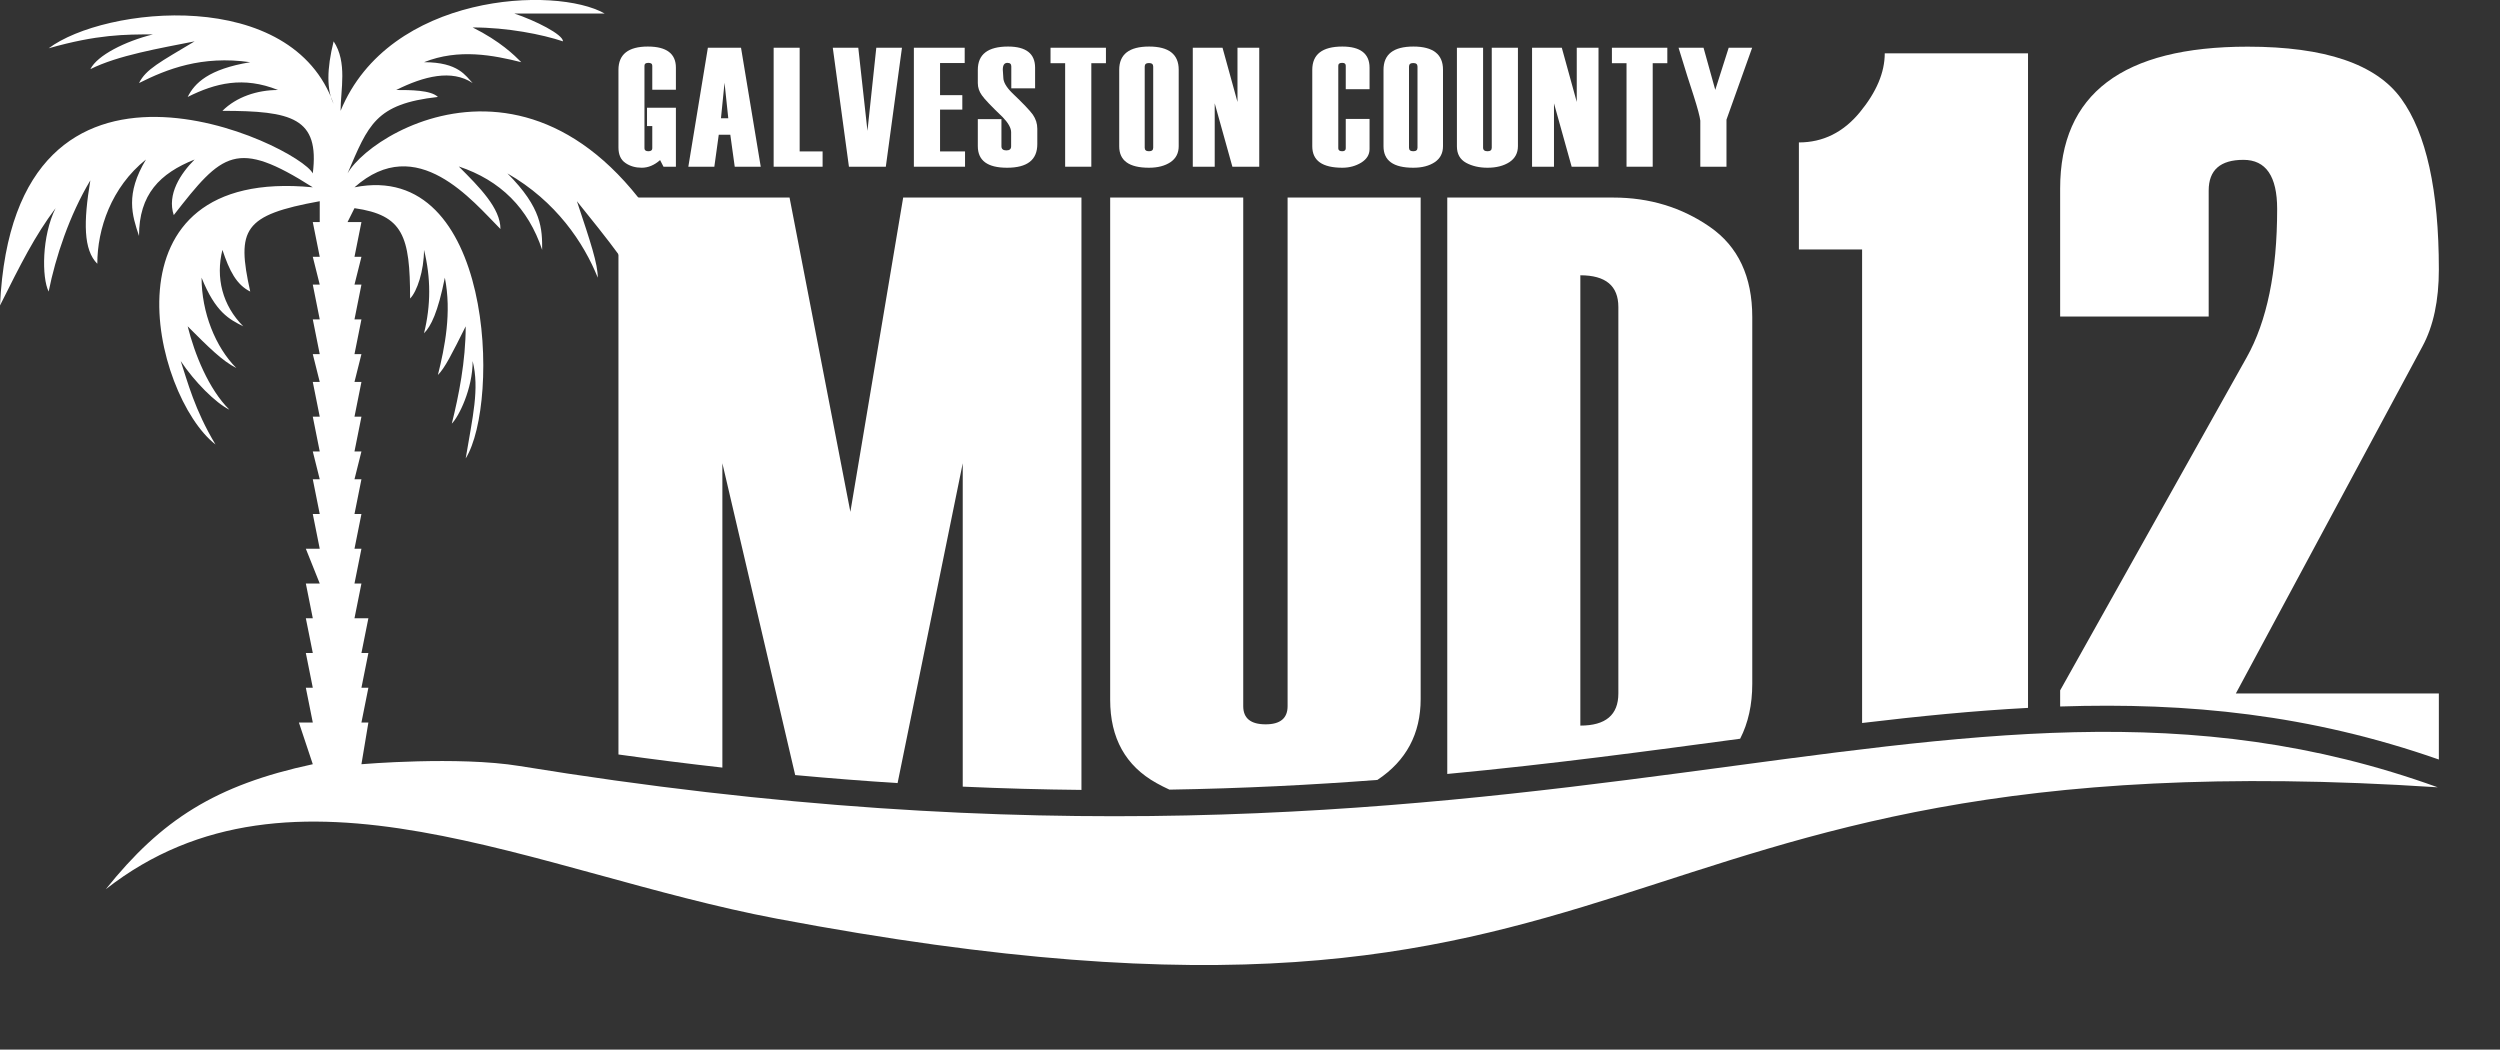
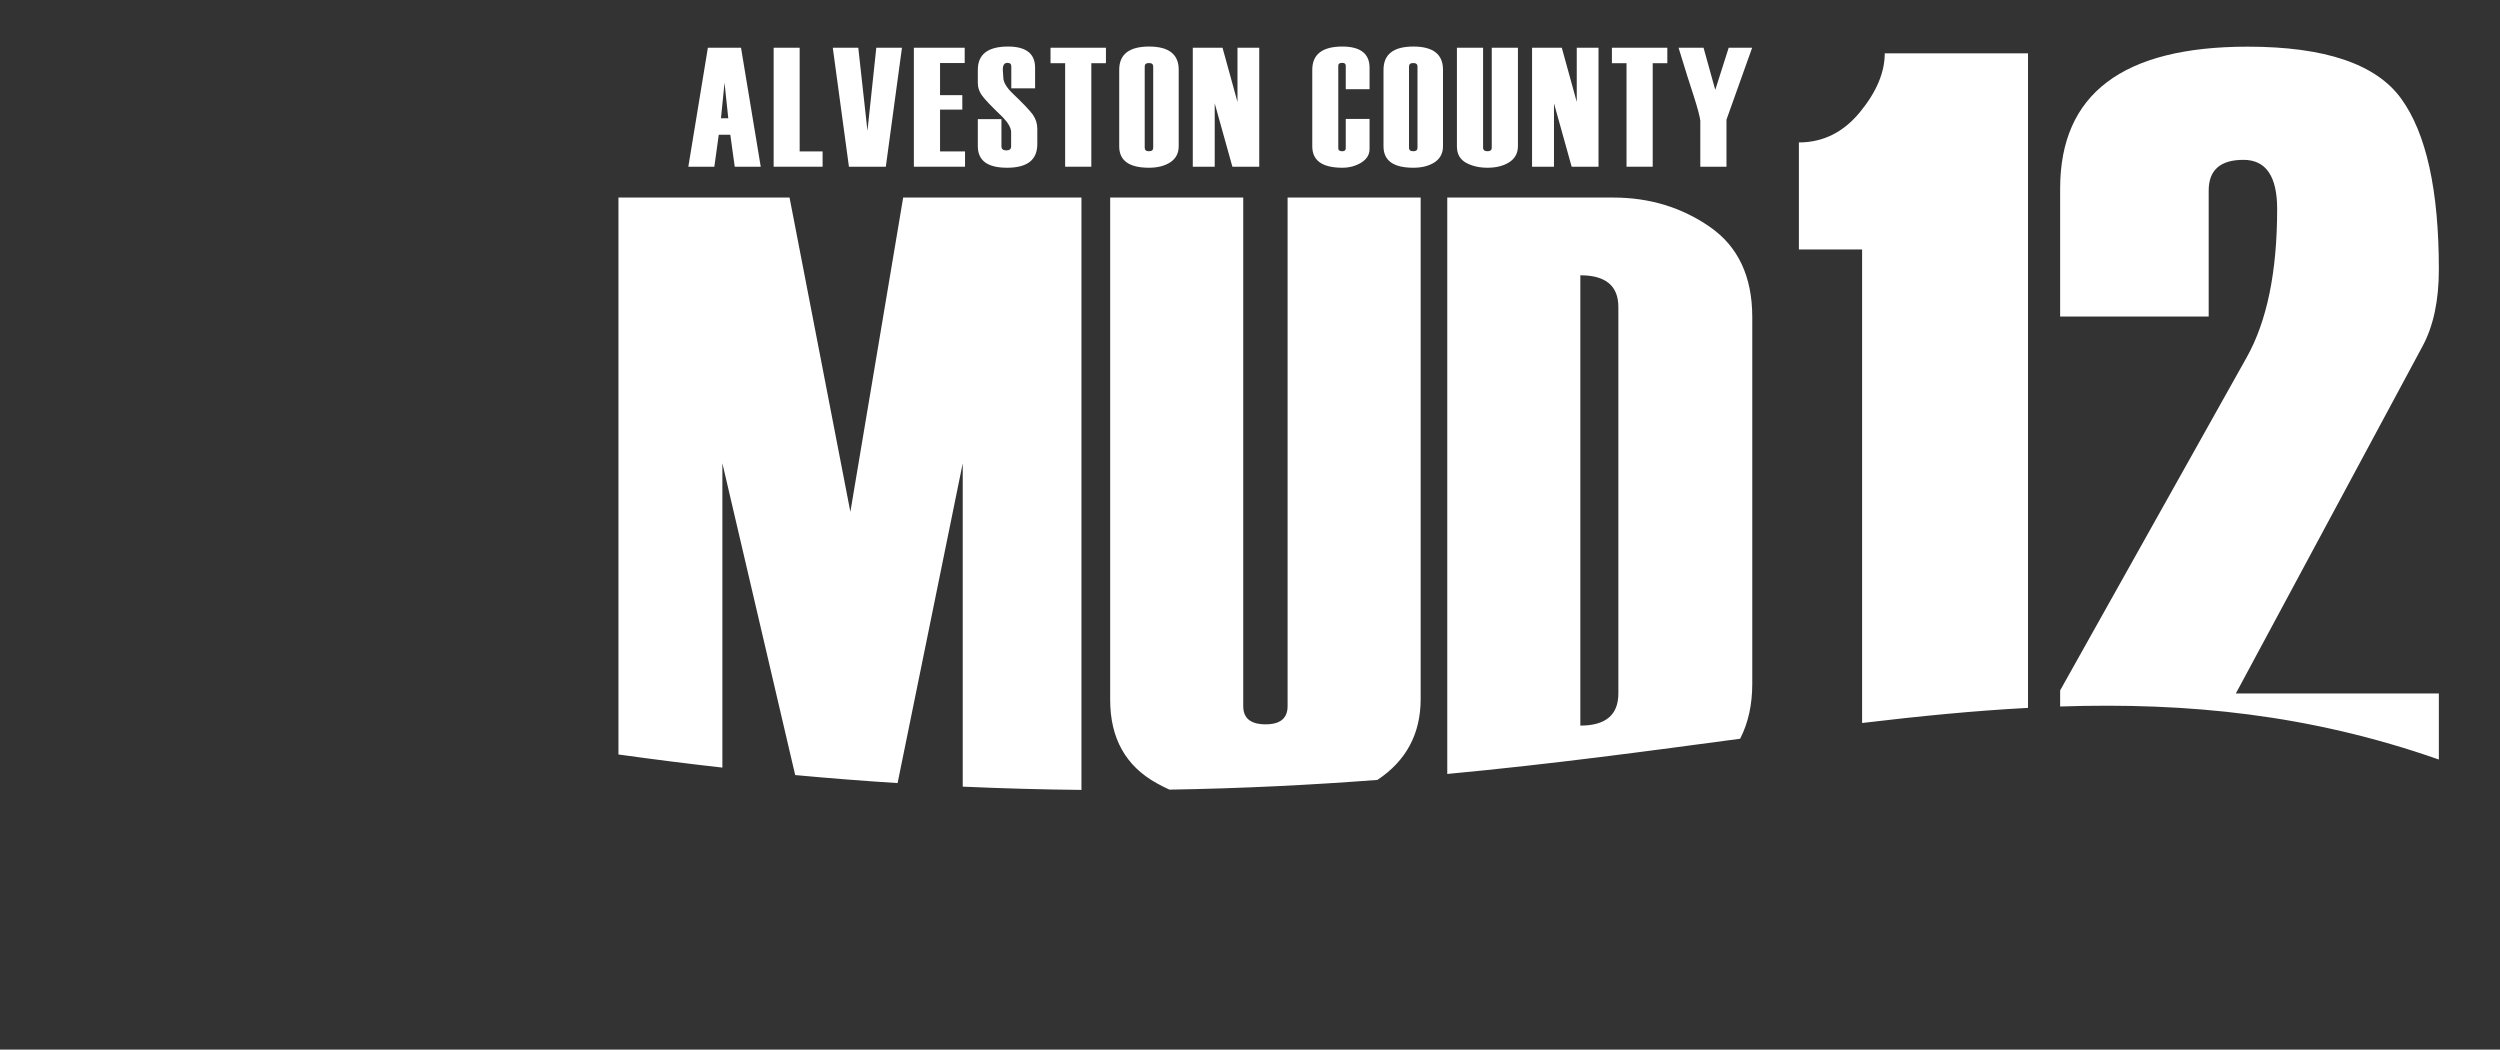
<svg xmlns="http://www.w3.org/2000/svg" width="100%" height="100%" viewBox="0 0 262 110" version="1.1" xml:space="preserve" style="fill-rule:evenodd;clip-rule:evenodd;stroke-linejoin:round;stroke-miterlimit:2;">
  <rect x="0" y="0" width="262" height="110" fill="#333333" stroke="none" />
  <g transform="matrix(1,0,0,1,-285.885,-220.687)">
    <g transform="matrix(0.205,0,0,0.205,285.883,211.267)">
-       <path d="M265.676,437.561C234.087,432.408 184.779,436.637 184.779,436.637L188.334,415.317L184.779,415.317L188.334,397.551L184.779,397.551L188.334,379.785L184.779,379.785L188.334,362.019L181.228,362.019L184.783,344.253L181.228,344.253L184.783,326.487L181.228,326.487L184.783,308.721L181.228,308.721L184.783,290.955L181.228,290.955L184.783,276.74L181.228,276.74L184.783,258.974L181.228,258.974L184.783,241.208L181.228,241.208L184.783,226.993L181.228,226.993L184.783,209.227L181.228,209.227L184.783,191.461L181.228,191.461L184.783,177.246L181.228,177.246L184.783,159.48L177.678,159.48L181.232,152.375C206.107,155.93 209.658,166.59 209.658,198.566C213.213,195.011 216.764,184.351 216.764,173.691C220.318,187.906 220.318,202.117 216.764,216.332C220.318,212.777 223.869,205.672 227.424,187.906C230.978,205.672 227.424,223.437 223.869,237.652C227.424,234.097 230.975,226.992 238.084,212.777C238.084,230.543 234.529,248.308 230.979,262.523C234.533,258.968 241.639,244.757 241.639,230.543C245.193,244.758 241.639,258.969 238.084,280.289C255.85,251.863 252.299,127.499 181.232,141.709C213.212,113.283 241.638,148.814 255.853,163.029C255.853,152.369 245.193,141.709 234.533,131.049C255.853,138.154 270.064,152.369 277.174,173.69C277.174,163.03 277.174,152.37 259.408,134.604C284.283,148.819 298.494,170.135 305.599,187.905C305.599,180.799 302.044,170.139 294.939,148.819C309.154,166.585 326.919,187.905 334.025,205.671C334.025,198.565 326.919,177.245 316.259,163.03C330.474,177.245 344.685,191.456 362.45,212.776C298.489,49.326 191.89,109.726 177.68,134.604C188.34,109.729 191.895,99.073 223.871,95.518C220.316,91.963 209.656,91.963 202.551,91.963C216.766,84.858 230.977,81.303 241.637,88.409C238.082,84.854 234.531,77.749 216.762,77.749C234.528,70.643 252.293,74.194 266.508,77.749C262.953,74.194 255.848,67.089 241.633,59.983C259.399,59.983 277.164,63.537 287.824,67.088C287.824,63.533 273.609,56.428 262.949,52.873L309.14,52.873C284.265,38.658 198.99,42.213 174.12,102.619C174.12,91.959 177.675,77.744 170.565,67.088C167.01,81.303 167.01,91.963 170.565,99.068C149.245,38.662 53.305,49.322 24.885,70.642C49.76,63.537 63.971,63.537 78.186,63.537C63.971,67.091 49.76,74.197 46.206,81.303C60.421,74.197 81.737,70.643 99.507,67.088C81.741,77.748 74.632,81.303 71.081,88.408C85.296,81.302 103.061,74.193 127.933,77.748C106.613,81.302 99.507,88.408 95.953,95.514C110.168,88.408 124.379,84.854 142.144,91.959C131.484,91.959 120.824,95.514 113.718,102.619C149.249,102.619 163.464,106.174 159.909,134.599C152.804,120.384 7.119,49.322 0.009,202.111C10.669,180.791 17.775,166.58 28.435,152.365C21.33,166.58 21.33,187.896 24.88,195.006C28.435,177.24 35.54,155.92 46.2,138.154C42.646,159.474 42.646,173.685 49.755,180.795C49.755,163.029 56.861,141.709 74.63,127.494C63.97,145.26 67.525,155.92 71.075,166.58C71.075,145.26 81.735,134.6 99.501,127.494C92.396,134.599 85.286,145.26 88.841,155.92C113.716,123.94 120.821,116.834 159.907,141.705C49.757,131.045 78.18,248.305 110.161,273.175C99.501,255.409 95.946,241.195 92.395,230.534C99.501,241.194 110.161,251.854 117.27,255.409C106.61,244.749 99.504,226.983 95.95,212.768C106.61,223.428 113.716,230.534 120.825,234.088C110.165,223.428 103.059,205.662 103.059,187.897C110.165,205.663 117.274,209.217 124.379,212.772C113.719,202.112 110.164,187.897 113.719,173.686C117.274,184.346 120.825,191.452 127.934,195.006C120.829,163.026 124.38,155.92 163.465,148.815L163.465,159.475L159.911,159.475L163.465,177.241L159.911,177.241L163.465,191.456L159.911,191.456L163.465,209.222L159.911,209.222L163.465,226.988L159.911,226.988L163.465,241.203L159.911,241.203L163.465,258.969L159.911,258.969L163.465,276.735L159.911,276.735L163.465,290.95L159.911,290.95L163.465,308.716L159.911,308.716L163.465,326.482L156.36,326.482L163.465,344.248L156.36,344.248L159.915,362.014L156.36,362.014L159.915,379.78L156.36,379.78L159.915,397.546L156.36,397.546L159.915,415.312L152.809,415.312L159.915,436.632C110.169,447.292 82.501,465.027 54.073,500.562C149.659,425.651 273.646,492.251 397.123,515.591C858.513,602.805 801.34,419.215 1246.24,448.439C992.791,356.91 795.165,523.935 265.676,437.561Z" style="fill:white;" />
-     </g>
+       </g>
    <g transform="matrix(0.479,0,0,0.479,186.596,129.12)">
      <g transform="matrix(37.187,0,0,37.187,342,227.638)">
-         <path d="M0.354,-0L0.281,-0L0.261,-0.039C0.227,-0.009 0.191,0.006 0.153,0.006C0.117,0.006 0.084,-0.003 0.057,-0.022C0.029,-0.041 0.016,-0.072 0.016,-0.113L0.016,-0.57C0.016,-0.661 0.074,-0.707 0.189,-0.707C0.299,-0.707 0.354,-0.665 0.354,-0.583L0.354,-0.453L0.215,-0.453L0.215,-0.594C0.215,-0.606 0.207,-0.611 0.192,-0.611C0.177,-0.611 0.169,-0.606 0.169,-0.594L0.169,-0.108C0.169,-0.097 0.177,-0.091 0.192,-0.091C0.207,-0.091 0.215,-0.097 0.215,-0.108L0.215,-0.239L0.184,-0.239L0.184,-0.347L0.354,-0.347L0.354,-0Z" style="fill:white;fill-rule:nonzero;" />
-       </g>
+         </g>
      <g transform="matrix(37.187,0,0,37.187,357.623,227.638)">
        <path d="M0.433,-0L0.28,-0L0.254,-0.188L0.186,-0.188L0.16,-0L0.007,-0L0.122,-0.7L0.317,-0.7L0.433,-0ZM0.242,-0.285L0.22,-0.494L0.199,-0.285L0.242,-0.285Z" style="fill:white;fill-rule:nonzero;" />
      </g>
      <g transform="matrix(37.187,0,0,37.187,375.843,227.638)">
        <path d="M0.307,-0L0.019,-0L0.019,-0.7L0.172,-0.7L0.172,-0.09L0.307,-0.09L0.307,-0Z" style="fill:white;fill-rule:nonzero;" />
      </g>
      <g transform="matrix(37.187,0,0,37.187,389.377,227.638)">
        <path d="M0.41,-0.7L0.315,-0L0.098,-0L0.003,-0.7L0.153,-0.7L0.207,-0.211L0.259,-0.7L0.41,-0.7Z" style="fill:white;fill-rule:nonzero;" />
      </g>
      <g transform="matrix(37.187,0,0,37.187,406.598,227.638)">
        <path d="M0.318,-0L0.017,-0L0.017,-0.7L0.316,-0.7L0.316,-0.61L0.171,-0.61L0.171,-0.421L0.302,-0.421L0.302,-0.336L0.171,-0.336L0.171,-0.09L0.318,-0.09L0.318,-0Z" style="fill:white;fill-rule:nonzero;" />
      </g>
      <g transform="matrix(37.187,0,0,37.187,420.587,227.638)">
        <path d="M0.017,-0.28L0.156,-0.28L0.156,-0.12C0.156,-0.104 0.166,-0.096 0.185,-0.096C0.204,-0.096 0.213,-0.104 0.213,-0.12L0.213,-0.203C0.213,-0.228 0.196,-0.258 0.163,-0.292C0.097,-0.355 0.056,-0.398 0.041,-0.42C0.025,-0.442 0.017,-0.466 0.017,-0.492L0.017,-0.57C0.017,-0.661 0.076,-0.707 0.195,-0.707C0.301,-0.707 0.354,-0.665 0.354,-0.583L0.354,-0.461L0.214,-0.461L0.214,-0.59C0.214,-0.604 0.207,-0.611 0.191,-0.611C0.173,-0.611 0.164,-0.598 0.164,-0.571L0.167,-0.525C0.167,-0.499 0.184,-0.469 0.218,-0.435C0.283,-0.373 0.324,-0.33 0.341,-0.306C0.358,-0.281 0.367,-0.254 0.367,-0.223L0.367,-0.133C0.367,-0.04 0.308,0.006 0.189,0.006C0.074,0.006 0.017,-0.036 0.017,-0.121L0.017,-0.28Z" style="fill:white;fill-rule:nonzero;" />
      </g>
      <g transform="matrix(37.187,0,0,37.187,436.682,227.638)">
        <path d="M0.338,-0.609L0.252,-0.609L0.252,-0L0.098,-0L0.098,-0.609L0.012,-0.609L0.012,-0.7L0.338,-0.7L0.338,-0.609Z" style="fill:white;fill-rule:nonzero;" />
      </g>
      <g transform="matrix(37.187,0,0,37.187,451.561,227.638)">
        <path d="M0.016,-0.12L0.016,-0.57C0.016,-0.661 0.074,-0.707 0.192,-0.707C0.308,-0.707 0.366,-0.661 0.366,-0.571L0.366,-0.121C0.366,-0.08 0.35,-0.049 0.318,-0.027C0.285,-0.005 0.243,0.006 0.191,0.006C0.074,0.006 0.016,-0.036 0.016,-0.12ZM0.216,-0.112L0.216,-0.589C0.216,-0.603 0.208,-0.61 0.191,-0.61C0.174,-0.61 0.166,-0.603 0.166,-0.589L0.166,-0.112C0.166,-0.098 0.174,-0.091 0.191,-0.091C0.208,-0.091 0.216,-0.098 0.216,-0.112Z" style="fill:white;fill-rule:nonzero;" />
      </g>
      <g transform="matrix(37.187,0,0,37.187,467.62,227.638)">
        <path d="M0.408,-0L0.25,-0L0.146,-0.373L0.146,-0L0.017,-0L0.017,-0.7L0.192,-0.7L0.28,-0.381L0.28,-0.7L0.408,-0.7L0.408,-0Z" style="fill:white;fill-rule:nonzero;" />
      </g>
      <g transform="matrix(37.187,0,0,37.187,493.763,227.638)">
        <path d="M0.354,-0.456L0.214,-0.456L0.214,-0.594C0.214,-0.606 0.207,-0.611 0.193,-0.611C0.178,-0.611 0.17,-0.606 0.17,-0.594L0.17,-0.108C0.17,-0.097 0.178,-0.091 0.193,-0.091C0.207,-0.091 0.214,-0.097 0.214,-0.108L0.214,-0.281L0.354,-0.281L0.354,-0.104C0.354,-0.07 0.337,-0.044 0.305,-0.024C0.272,-0.004 0.235,0.006 0.194,0.006C0.076,0.006 0.017,-0.036 0.017,-0.12L0.017,-0.57C0.017,-0.661 0.076,-0.707 0.194,-0.707C0.3,-0.707 0.354,-0.665 0.354,-0.583L0.354,-0.456Z" style="fill:white;fill-rule:nonzero;" />
      </g>
      <g transform="matrix(37.187,0,0,37.187,509.386,227.638)">
        <path d="M0.016,-0.12L0.016,-0.57C0.016,-0.661 0.074,-0.707 0.192,-0.707C0.308,-0.707 0.366,-0.661 0.366,-0.571L0.366,-0.121C0.366,-0.08 0.35,-0.049 0.318,-0.027C0.285,-0.005 0.243,0.006 0.191,0.006C0.074,0.006 0.016,-0.036 0.016,-0.12ZM0.216,-0.112L0.216,-0.589C0.216,-0.603 0.208,-0.61 0.191,-0.61C0.174,-0.61 0.166,-0.603 0.166,-0.589L0.166,-0.112C0.166,-0.098 0.174,-0.091 0.191,-0.091C0.208,-0.091 0.216,-0.098 0.216,-0.112Z" style="fill:white;fill-rule:nonzero;" />
      </g>
      <g transform="matrix(37.187,0,0,37.187,525.445,227.638)">
        <path d="M0.016,-0.7L0.17,-0.7L0.17,-0.112C0.17,-0.098 0.179,-0.091 0.196,-0.091C0.213,-0.091 0.221,-0.098 0.221,-0.112L0.221,-0.7L0.375,-0.7L0.375,-0.121C0.375,-0.08 0.358,-0.049 0.325,-0.027C0.291,-0.005 0.248,0.006 0.196,0.006C0.147,0.006 0.105,-0.004 0.07,-0.023C0.034,-0.043 0.016,-0.075 0.016,-0.12L0.016,-0.7Z" style="fill:white;fill-rule:nonzero;" />
      </g>
      <g transform="matrix(37.187,0,0,37.187,541.849,227.638)">
        <path d="M0.408,-0L0.25,-0L0.146,-0.373L0.146,-0L0.017,-0L0.017,-0.7L0.192,-0.7L0.28,-0.381L0.28,-0.7L0.408,-0.7L0.408,-0Z" style="fill:white;fill-rule:nonzero;" />
      </g>
      <g transform="matrix(37.187,0,0,37.187,559.506,227.638)">
        <path d="M0.338,-0.609L0.252,-0.609L0.252,-0L0.098,-0L0.098,-0.609L0.012,-0.609L0.012,-0.7L0.338,-0.7L0.338,-0.609Z" style="fill:white;fill-rule:nonzero;" />
      </g>
      <g transform="matrix(37.187,0,0,37.187,574.384,227.638)">
        <path d="M0.437,-0.7L0.286,-0.277L0.286,-0L0.132,-0L0.132,-0.271C0.129,-0.296 0.116,-0.345 0.093,-0.417C0.073,-0.477 0.043,-0.572 0.004,-0.7L0.151,-0.7L0.22,-0.452L0.299,-0.7L0.437,-0.7Z" style="fill:white;fill-rule:nonzero;" />
      </g>
    </g>
    <g transform="matrix(1,0,0,1,285.885,220.687)">
      <path d="M64.814,79.07L64.814,20.704L82.744,20.704L89.119,53.642L94.653,20.704L113.336,20.704L113.336,82.783C109.311,82.743 105.168,82.632 100.895,82.44L100.895,48.55L94.067,82.068C90.575,81.845 86.999,81.566 83.336,81.227L75.705,48.55L75.705,80.444C72.155,80.045 68.527,79.588 64.814,79.07ZM122.557,82.754C122.092,82.541 121.637,82.311 121.194,82.064C117.962,80.263 116.346,77.356 116.346,73.342L116.346,20.704L130.291,20.704L130.291,74.006C130.291,75.275 131.074,75.91 132.638,75.91C134.173,75.91 134.94,75.275 134.94,74.006L134.94,20.704L148.885,20.704L148.885,73.254C148.885,76.902 147.375,79.729 144.353,81.735C137.492,82.258 130.251,82.628 122.557,82.754ZM151.674,81.111L151.674,20.704L169.077,20.704C172.865,20.704 176.239,21.73 179.199,23.781C182.158,25.832 183.638,28.983 183.638,33.233L183.638,71.66C183.638,73.848 183.215,75.768 182.368,77.418C172.916,78.685 162.797,80.066 151.674,81.111ZM215.903,74.04L215.903,72.353L235.444,37.468C237.578,33.675 238.646,28.487 238.646,21.904C238.646,18.469 237.468,16.752 235.113,16.752C232.684,16.752 231.47,17.825 231.47,19.972L231.47,33.175L215.903,33.175L215.903,19.757C215.903,9.846 222.454,4.891 235.554,4.891C243.65,4.891 249.014,6.706 251.645,10.338C254.276,13.97 255.592,19.936 255.592,28.237C255.592,31.493 255.021,34.176 253.881,36.287L234.317,72.676L255.592,72.676L255.592,79.598C242.08,74.868 229.302,73.599 215.903,74.04ZM169.604,72.675L169.604,32.174C169.604,29.958 168.276,28.85 165.62,28.85L165.62,76.043C168.276,76.043 169.604,74.92 169.604,72.675ZM212.536,74.186C206.9,74.484 201.137,75.054 195.148,75.77L195.148,26.144L188.524,26.144L188.524,14.927C191.048,14.927 193.179,13.871 194.916,11.76C196.653,9.649 197.522,7.592 197.522,5.588L212.536,5.588L212.536,74.186Z" style="fill:white;fill-rule:nonzero;" />
    </g>
  </g>
</svg>